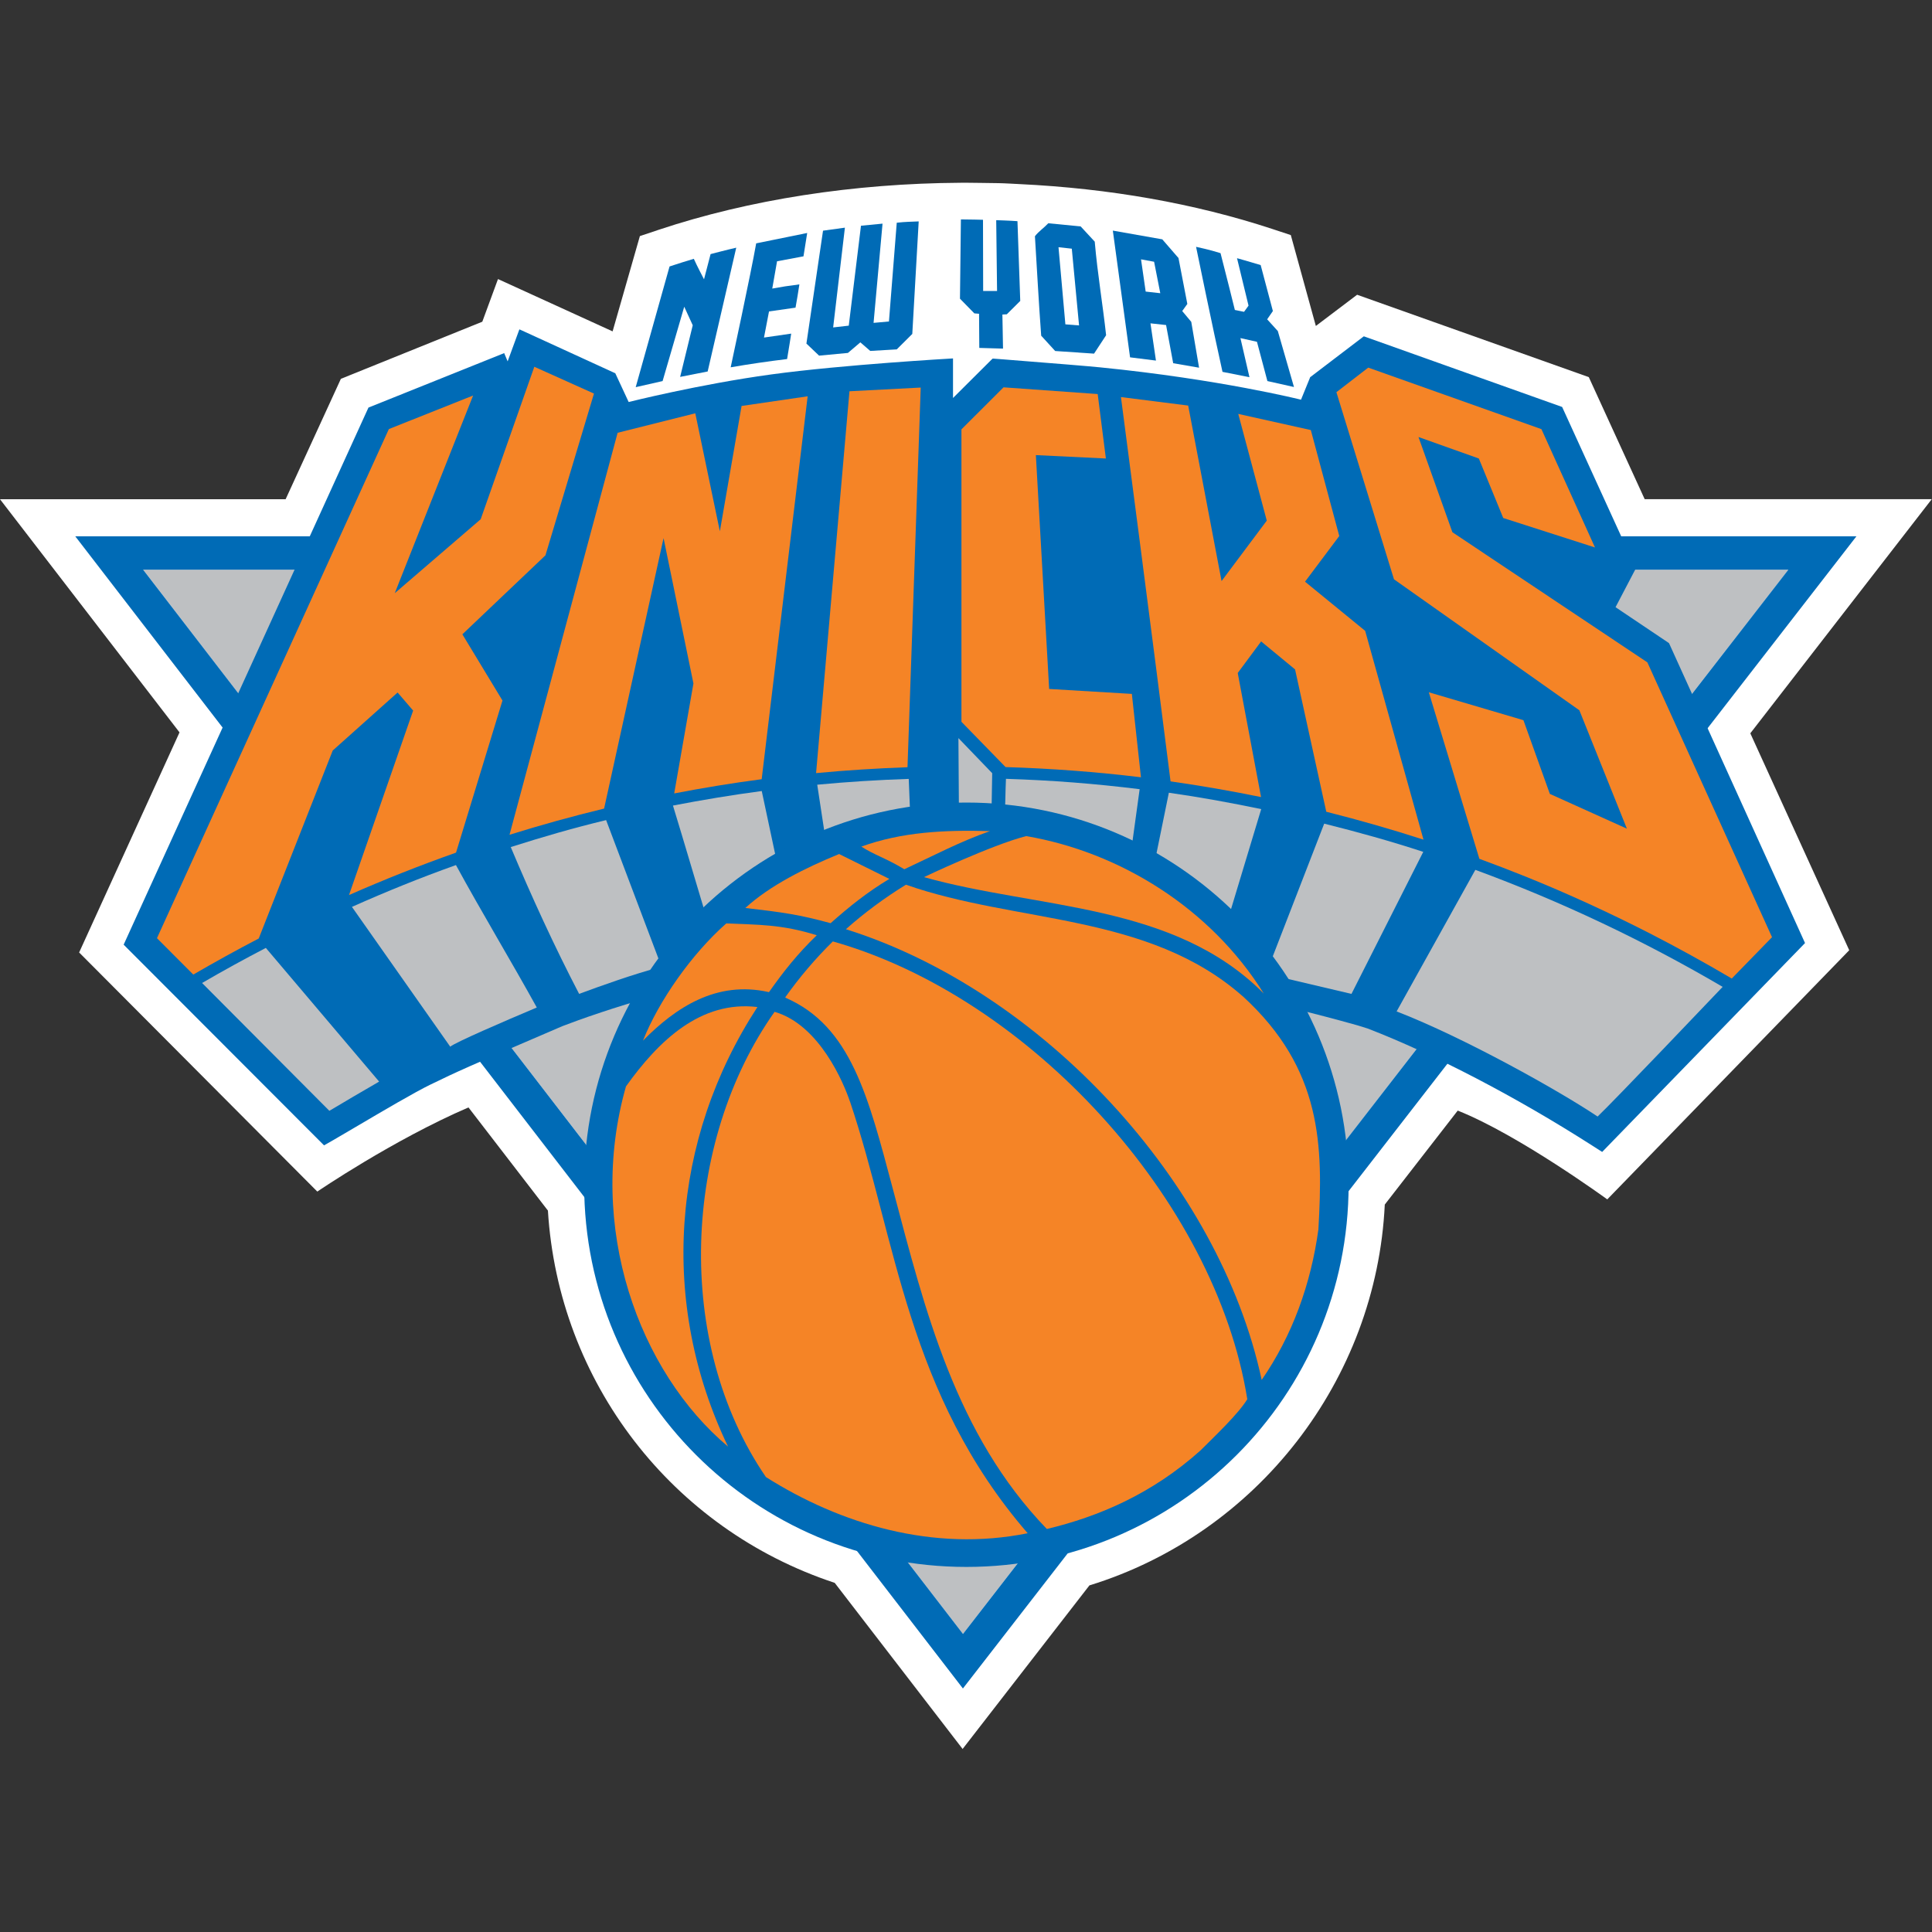
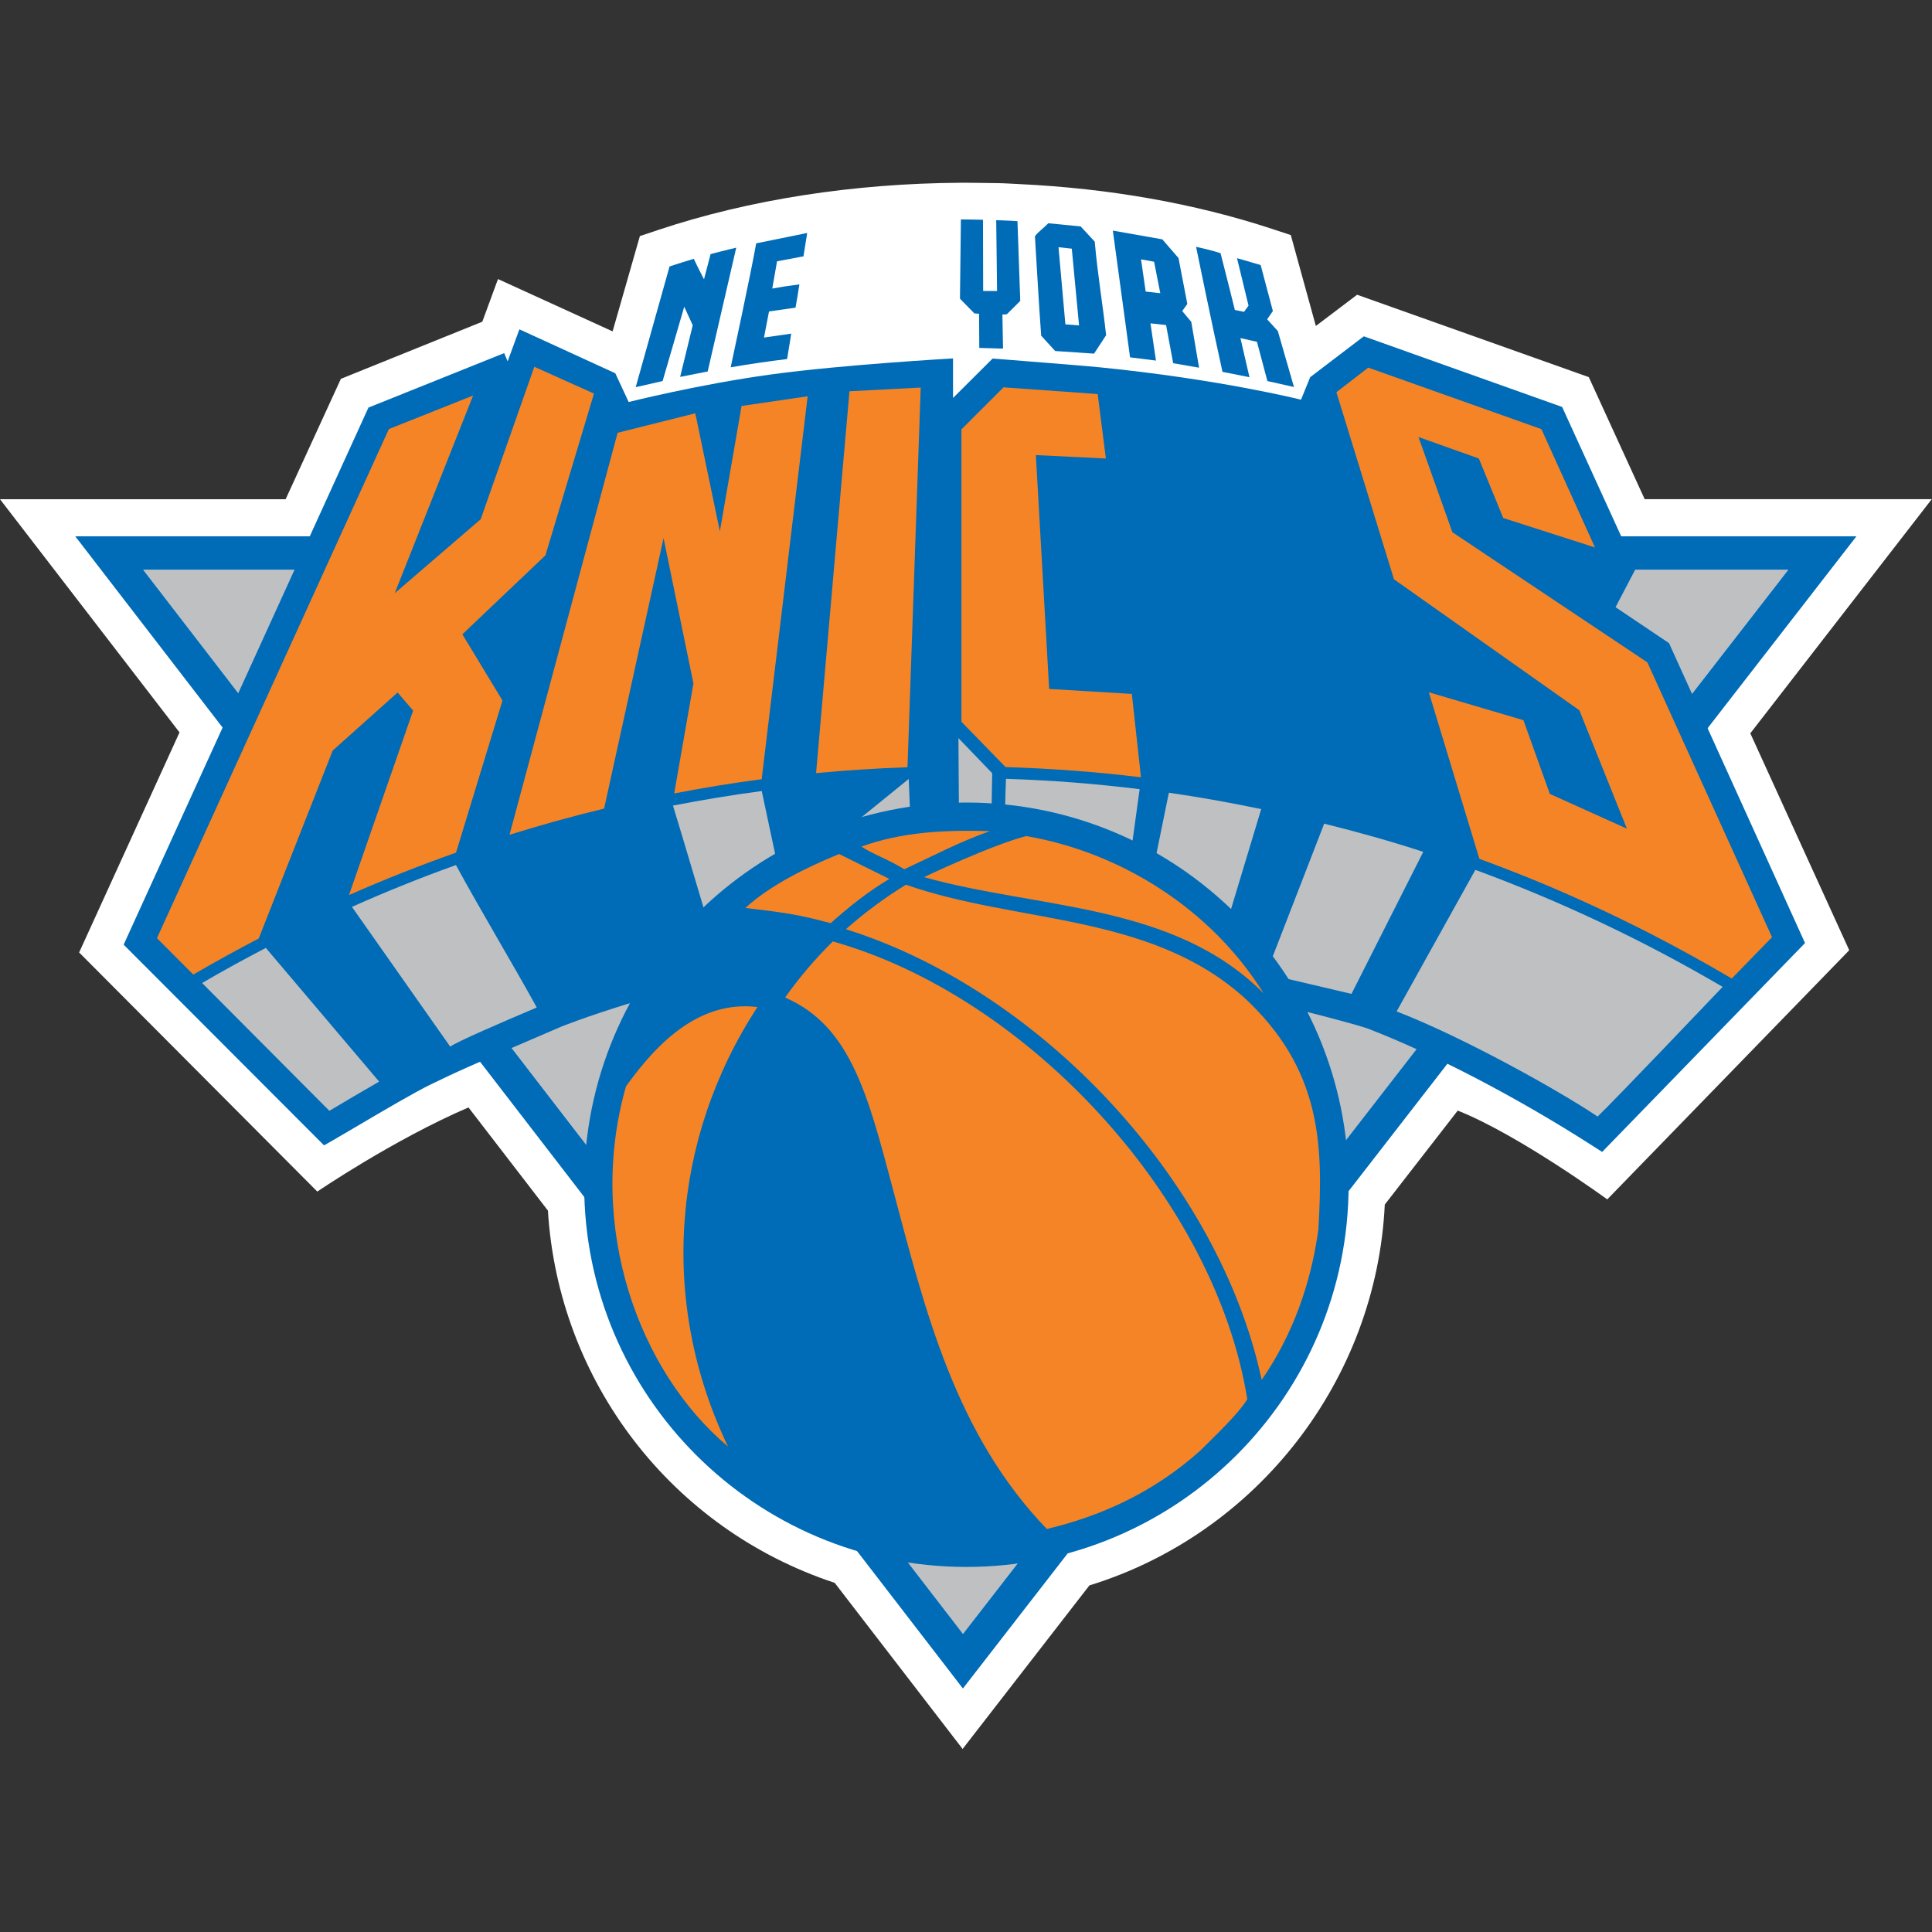
<svg xmlns="http://www.w3.org/2000/svg" id="Layer_1" viewBox="0 0 250 250">
  <rect x="0" y="0" width="250" height="250" fill="#333333" stroke="none" />
  <defs>
    <style>.cls-1{fill:none;}.cls-2{clip-path:url(#clippath);}.cls-3{fill:#f58426;}.cls-4{fill:#006bb6;}.cls-5{fill:#fff;}.cls-6{fill:#bec0c2;}</style>
    <clipPath id="clippath">
      <rect class="cls-1" y="23.66" width="250" height="202.69" />
    </clipPath>
  </defs>
  <g class="cls-2">
    <path class="cls-5" d="M124.58,226.34l-16.57-21.52c-21.08-6.95-35.75-26.01-37.11-48.17l-10.28-13.35c-9.77,4.21-19.56,10.89-19.56,10.89l-30.82-30.94,12.99-28.48L0,64.6H36.96l7.15-15.58,18.3-7.39,2.03-5.52,14.83,6.77,3.53-12.33,2.42-.81c11.73-3.91,25.25-6.01,39.09-6.09,.4-.02,4.8,.05,4.9,.05,.52,0,2.67,.12,2.67,.12,11.71,.56,22.71,2.51,32.7,5.79l2.45,.81,3.24,11.76,5.34-4.04,29.98,10.66,7.23,15.79h37.15l-23.48,30.3,12.8,28.07-31.31,32.24s-11.48-8.37-19.35-11.49l-9.44,12.16c-1.08,22.7-16.52,42.6-38.22,49.28l-16.42,21.18h0Z" />
  </g>
  <polygon class="cls-6" points="124.61 211.43 231.41 73.72 18.52 73.72 124.61 211.43 124.61 211.43" />
  <path class="cls-4" d="M231.41,73.72L124.61,211.43,18.52,73.72H231.41ZM9.74,69.4L124.6,218.49,240.22,69.4H9.74Z" />
  <path class="cls-4" d="M216,83.3l-.04-.09-.08-.05-6.83-4.59,2.55-4.87,.08-.15-.07-.15-9.41-20.61-.06-.13-.14-.05-25.35-9.03-.17-.06-.15,.11-6.73,5.13-.07,.05-.03,.09-1.15,2.82s-10.51-2.64-25.95-4.18c-1.57-.16-5.77-.5-12.48-1.03l-.65-.05-.67-.05h-.16s-.11,.1-.11,.1l-5.01,4.99v-5.12s-14.21,.8-23.51,2.07c-9.31,1.27-18.46,3.57-18.46,3.57l-1.68-3.61-.05-.11-.11-.05-11.96-5.48-.34-.15-.13,.35-1.39,3.79-.32-.76-.13-.31-.31,.13-17.12,6.87-.13,.05-.06,.13L16,122.24l25.93,25.97,1.21-.69c.78-.45,1.89-1.1,3.14-1.84,3.14-1.85,7.43-4.38,9.49-5.37l.42-.2c2.66-1.29,3.99-1.93,16.59-7.33l1.05-.39s1.42-.55,4.01-1.41c6.92-2.3,24.9-7.65,42.33-7.65h.2c.69,0,1.39,.01,2.09,.03,11.83,.33,25.67,2.84,35.19,4.89,9.16,1.98,16.05,3.87,18.01,4.43l1.32,.41c8.67,3.35,19.27,8.88,29.09,15.17l1.25,.8,26.25-27.03-17.56-38.72h0Z" />
  <path class="cls-3" d="M213.17,85.71l-25.23-16.84-4.39-12.32,7.81,2.78,3.16,7.7,11.87,3.81-6.93-15.31-22.41-7.96-4.12,3.18,7.45,24.21,23.99,16.95,6.15,15.32-9.97-4.5-3.42-9.54-12.24-3.61,6.54,21.55c2.02,.74,4.02,1.51,6.01,2.31,5.45,2.2,10.78,4.65,15.99,7.31,3.61,1.85,7.16,3.81,10.66,5.87l5.21-5.35-16.14-35.58h0Z" />
  <path class="cls-3" d="M43.05,97.12l8.4-7.51,2.01,2.34-8.3,23.87c4.54-2,9.16-3.83,13.85-5.49l6.01-19.68-5.19-8.57,10.75-10.22,6.28-20.93-7.72-3.47-6.94,19.73-11.12,9.57,10.14-25.58-10.9,4.34L20.31,121.4l4.7,4.71c2.79-1.62,5.61-3.18,8.47-4.67l9.57-24.31h0Z" />
  <path class="cls-3" d="M119.13,50.15l-9.21,.48-4.32,49.41c3.91-.37,7.85-.62,11.83-.76l1.71-49.13h0Z" />
  <path class="cls-3" d="M146.45,89.79l-10.69-.64-1.72-30.26,9.06,.44-1.06-8.34-12.18-.87-5.45,5.44v37.84s5.71,5.86,5.71,5.86c5.9,.18,11.75,.62,17.52,1.32l-1.18-10.8h0Z" />
  <path class="cls-3" d="M85.87,69.66l3.86,18.78-2.49,14.23c3.73-.72,7.5-1.34,11.3-1.84h.02s5.95-49.55,5.95-49.55l-8.55,1.25-2.81,16.22-3.18-15.27-10.05,2.52-13.99,52.02c4.03-1.26,8.11-2.39,12.24-3.39l7.69-34.98h0Z" />
-   <path class="cls-3" d="M160.18,87.06l3.01-4.06,4.39,3.62,4.04,18.42c4.24,1.07,8.44,2.27,12.58,3.61l-7.55-27.02-7.78-6.36,4.43-5.91-3.68-13.71-9.39-2.09,3.69,13.81-5.85,7.82-4.32-22.71-8.7-1.1s4.36,33.31,6.42,49.73c3.94,.56,7.84,1.24,11.71,2.03l-3.02-16.06h0Z" />
-   <path class="cls-6" d="M106.95,109.43s3.62-2.12,10.87-2.93l-.23-5.71c-3.97,.13-7.92,.38-11.84,.75,.34,2.23,.85,5.56,1.2,7.88h0Z" />
+   <path class="cls-6" d="M106.95,109.43s3.62-2.12,10.87-2.93l-.23-5.71h0Z" />
  <path class="cls-6" d="M129.98,106.16c2.95,.35,6.1,1.31,8.87,2.09,2.51,.6,5.2,1.68,7.41,2.66l1.21-8.79c-5.83-.72-11.33-1.15-17.3-1.34-.08,1.71-.08,4.11-.2,5.38h0Z" />
  <path class="cls-6" d="M91.85,120.09c3.37-2.51,5.4-5.09,8.95-7.25-.67-3.19-1.57-7.33-2.23-10.48-3.86,.51-7.69,1.15-11.49,1.88,1.45,4.73,3.3,11.07,4.76,15.85h0Z" />
  <path class="cls-6" d="M149.2,112.68c3.29,1.9,5.85,4.06,8.79,6.92l.58,.44,4.63-15.34c-3.99-.83-7.87-1.54-11.95-2.12l-2.06,10.1h0Z" />
  <path class="cls-6" d="M163.83,126.01l11.05,2.6,9.29-18.38c-4.28-1.4-8.42-2.55-12.82-3.65l-7.53,19.43h0Z" />
-   <path class="cls-6" d="M74.93,128.61c2.88-1.06,6.91-2.52,10.67-3.52l-7.17-18.97c-4.34,1.05-8.12,2.15-12.34,3.49,2.67,6.35,5.67,12.9,8.85,19h0Z" />
  <path class="cls-6" d="M58.26,135.44c.64-.55,6.91-3.26,11.2-5.07-3.26-5.91-7.19-12.42-10.46-18.43-4.68,1.67-8.94,3.4-13.46,5.41l12.72,18.09h0Z" />
  <path class="cls-6" d="M42.62,143.74c2-1.2,4.11-2.43,6.44-3.78l-14.66-17.3c-2.79,1.45-5.54,2.96-8.25,4.54l16.47,16.54h0Z" />
  <path class="cls-6" d="M180.73,130.88c8.8,3.41,21.1,10.31,26,13.6,2.26-2.16,14.5-15.02,16.18-16.78-10.18-5.97-20.88-11.05-32-15.14l-10.19,18.32h0Z" />
  <polygon class="cls-6" points="128.29 105.87 124.09 105.72 124.02 95.51 128.39 100.05 128.29 105.87 128.29 105.87" />
  <path class="cls-4" d="M125.05,103.85c-27.32,0-49.46,22.14-49.46,49.46,0,27.31,22.14,49.45,49.46,49.45s49.46-22.14,49.46-49.45-22.14-49.46-49.46-49.46h0Z" />
  <path class="cls-3" d="M128.09,107.55c-3.8,1.32-7.45,3.25-11.07,4.93-2.47-1.48-3.89-1.85-5.56-2.93,5.2-1.89,10.8-2.18,16.63-2h0Z" />
  <path class="cls-3" d="M163.52,128.55c-11.65-11.74-29.13-10.89-43.96-15.05,0,0,8.73-4.16,13.23-5.31,12.12,2.07,23.85,9.32,30.73,20.35h0Z" />
  <path class="cls-3" d="M98.01,130.31c-11.2,17.18-12.71,38.33-3.8,56.88-11.52-9.67-18.39-28.41-13.21-46.61,4.23-5.92,9.68-11.15,17.01-10.27h0Z" />
-   <path class="cls-3" d="M109.99,142.54c6.03,17.94,7.37,37.8,22.99,55.86-12.18,2.47-24.25-1.18-33.87-7.27-11.92-17.39-10.8-43.34,1.12-60.2,5.81,1.67,8.97,9.26,9.75,11.61h0Z" />
  <path class="cls-3" d="M101.62,129.04c1.81-2.55,3.86-4.97,6.15-7.22,25.34,7.15,49.5,33.42,53.63,59.24-1.21,1.95-4.1,4.67-6.04,6.61-6.3,5.66-13.24,8.59-19.9,10.18-11.83-12.27-15.73-28.21-19.9-43.91-3.21-12.05-5.43-21.15-13.93-24.84v-.06h0Z" />
  <path class="cls-3" d="M160.82,128.93c-12.23-10.8-29.28-9.42-43.59-14.45-2.76,1.69-5.46,3.7-7.77,5.76,25.33,7.95,48.32,32.72,53.8,58.32,3.97-5.74,6.37-12.4,7.34-19.47,.62-10.86,.51-20.74-9.78-30.17h0Z" />
-   <path class="cls-3" d="M105.68,121.03c-2.44,2.35-4.28,4.66-6.18,7.36l-.05-.02c-6.71-1.5-12,1.97-16.25,6.29,2.03-5.12,6.28-11.2,10.78-15.17,4.15,.18,7.17,.11,11.71,1.53" />
  <path class="cls-3" d="M107.48,119.46c2.4-2.13,4.72-4,7.6-5.73l-6.5-3.22c-4.32,1.77-8.96,4.07-12.13,6.98,4.91,.57,7.02,.87,11.03,1.97h0Z" />
-   <path class="cls-4" d="M118.04,43.22l-2,1.99-3.43,.2-1.28-1.11-1.61,1.37-3.73,.35-1.64-1.56,2.15-14.61,2.83-.39-1.52,12.91,2.02-.23,1.58-12.93,2.79-.27-1.16,12.84,1.99-.18,1.01-12.78c1.19-.13,1.8-.12,2.84-.17l-.83,14.58h0Z" />
  <path class="cls-4" d="M127.2,28.45l.02,9.2h1.8s-.11-9.16-.11-9.16c0,0,1.89,.06,2.75,.13l.36,10.32-1.74,1.73-.57,.03,.08,4.41-3.07-.09-.03-4.42-.61-.05-1.86-1.9,.12-10.26c.99,0,2.85,.05,2.85,.05h0Z" />
  <path class="cls-4" d="M104.45,30.15l-.48,3.02-3.42,.64-.62,3.53c1.25-.23,2.02-.35,3.51-.54-.21,1.32-.27,1.77-.5,3.01l-3.43,.49-.65,3.38,3.52-.51s-.35,2.28-.53,3.29c-2.46,.3-4.94,.66-7.3,1.07,0,0,2.64-12.26,3.3-16.04l6.59-1.34h0Z" />
  <path class="cls-4" d="M91.57,48.07l-3.56,.7,1.63-6.68-1.1-2.4-2.8,9.62-3.48,.79c1.45-5.21,2.93-10.41,4.38-15.62,1.2-.4,2.09-.67,3.14-.99,.39,.88,1.32,2.65,1.32,2.65l.85-3.26s2.21-.58,3.32-.83l-3.7,16.03h0Z" />
  <path class="cls-4" d="M136.97,31.99l.89,9.98,1.77,.14-.94-9.93-1.72-.19h0Zm4.69-.71c.36,4.19,1.05,8.2,1.47,12.1l-1.56,2.38-5.03-.34-1.81-1.98c-.32-4.27-.54-8.58-.81-12.87,.46-.61,1.17-1.08,1.73-1.68l4.19,.41,1.83,1.98h0Z" />
  <path class="cls-4" d="M157.94,32.77c.63,2.4,1.85,7.34,1.85,7.34l1.19,.24,.58-.8-1.49-6.14s1.48,.41,3.06,.89l1.58,5.95-.74,1.07,1.38,1.52,2.09,7.24-3.44-.77-1.35-5.08-2.14-.48,1.17,5.06-3.49-.69c-1.22-5.45-3.42-16.18-3.42-16.18,0,0,1.77,.37,3.17,.82h0Z" />
  <path class="cls-4" d="M147.65,33.57l.6,4.16,1.89,.21-.8-4.07-1.69-.31h0Zm4.84-.21l1.15,5.97-.66,.92,1.17,1.4,1.01,5.93-3.35-.58-.92-4.94-2.02-.22,.71,4.82-3.35-.42-2.23-16.4,6.4,1.13,2.07,2.39h0Z" />
</svg>